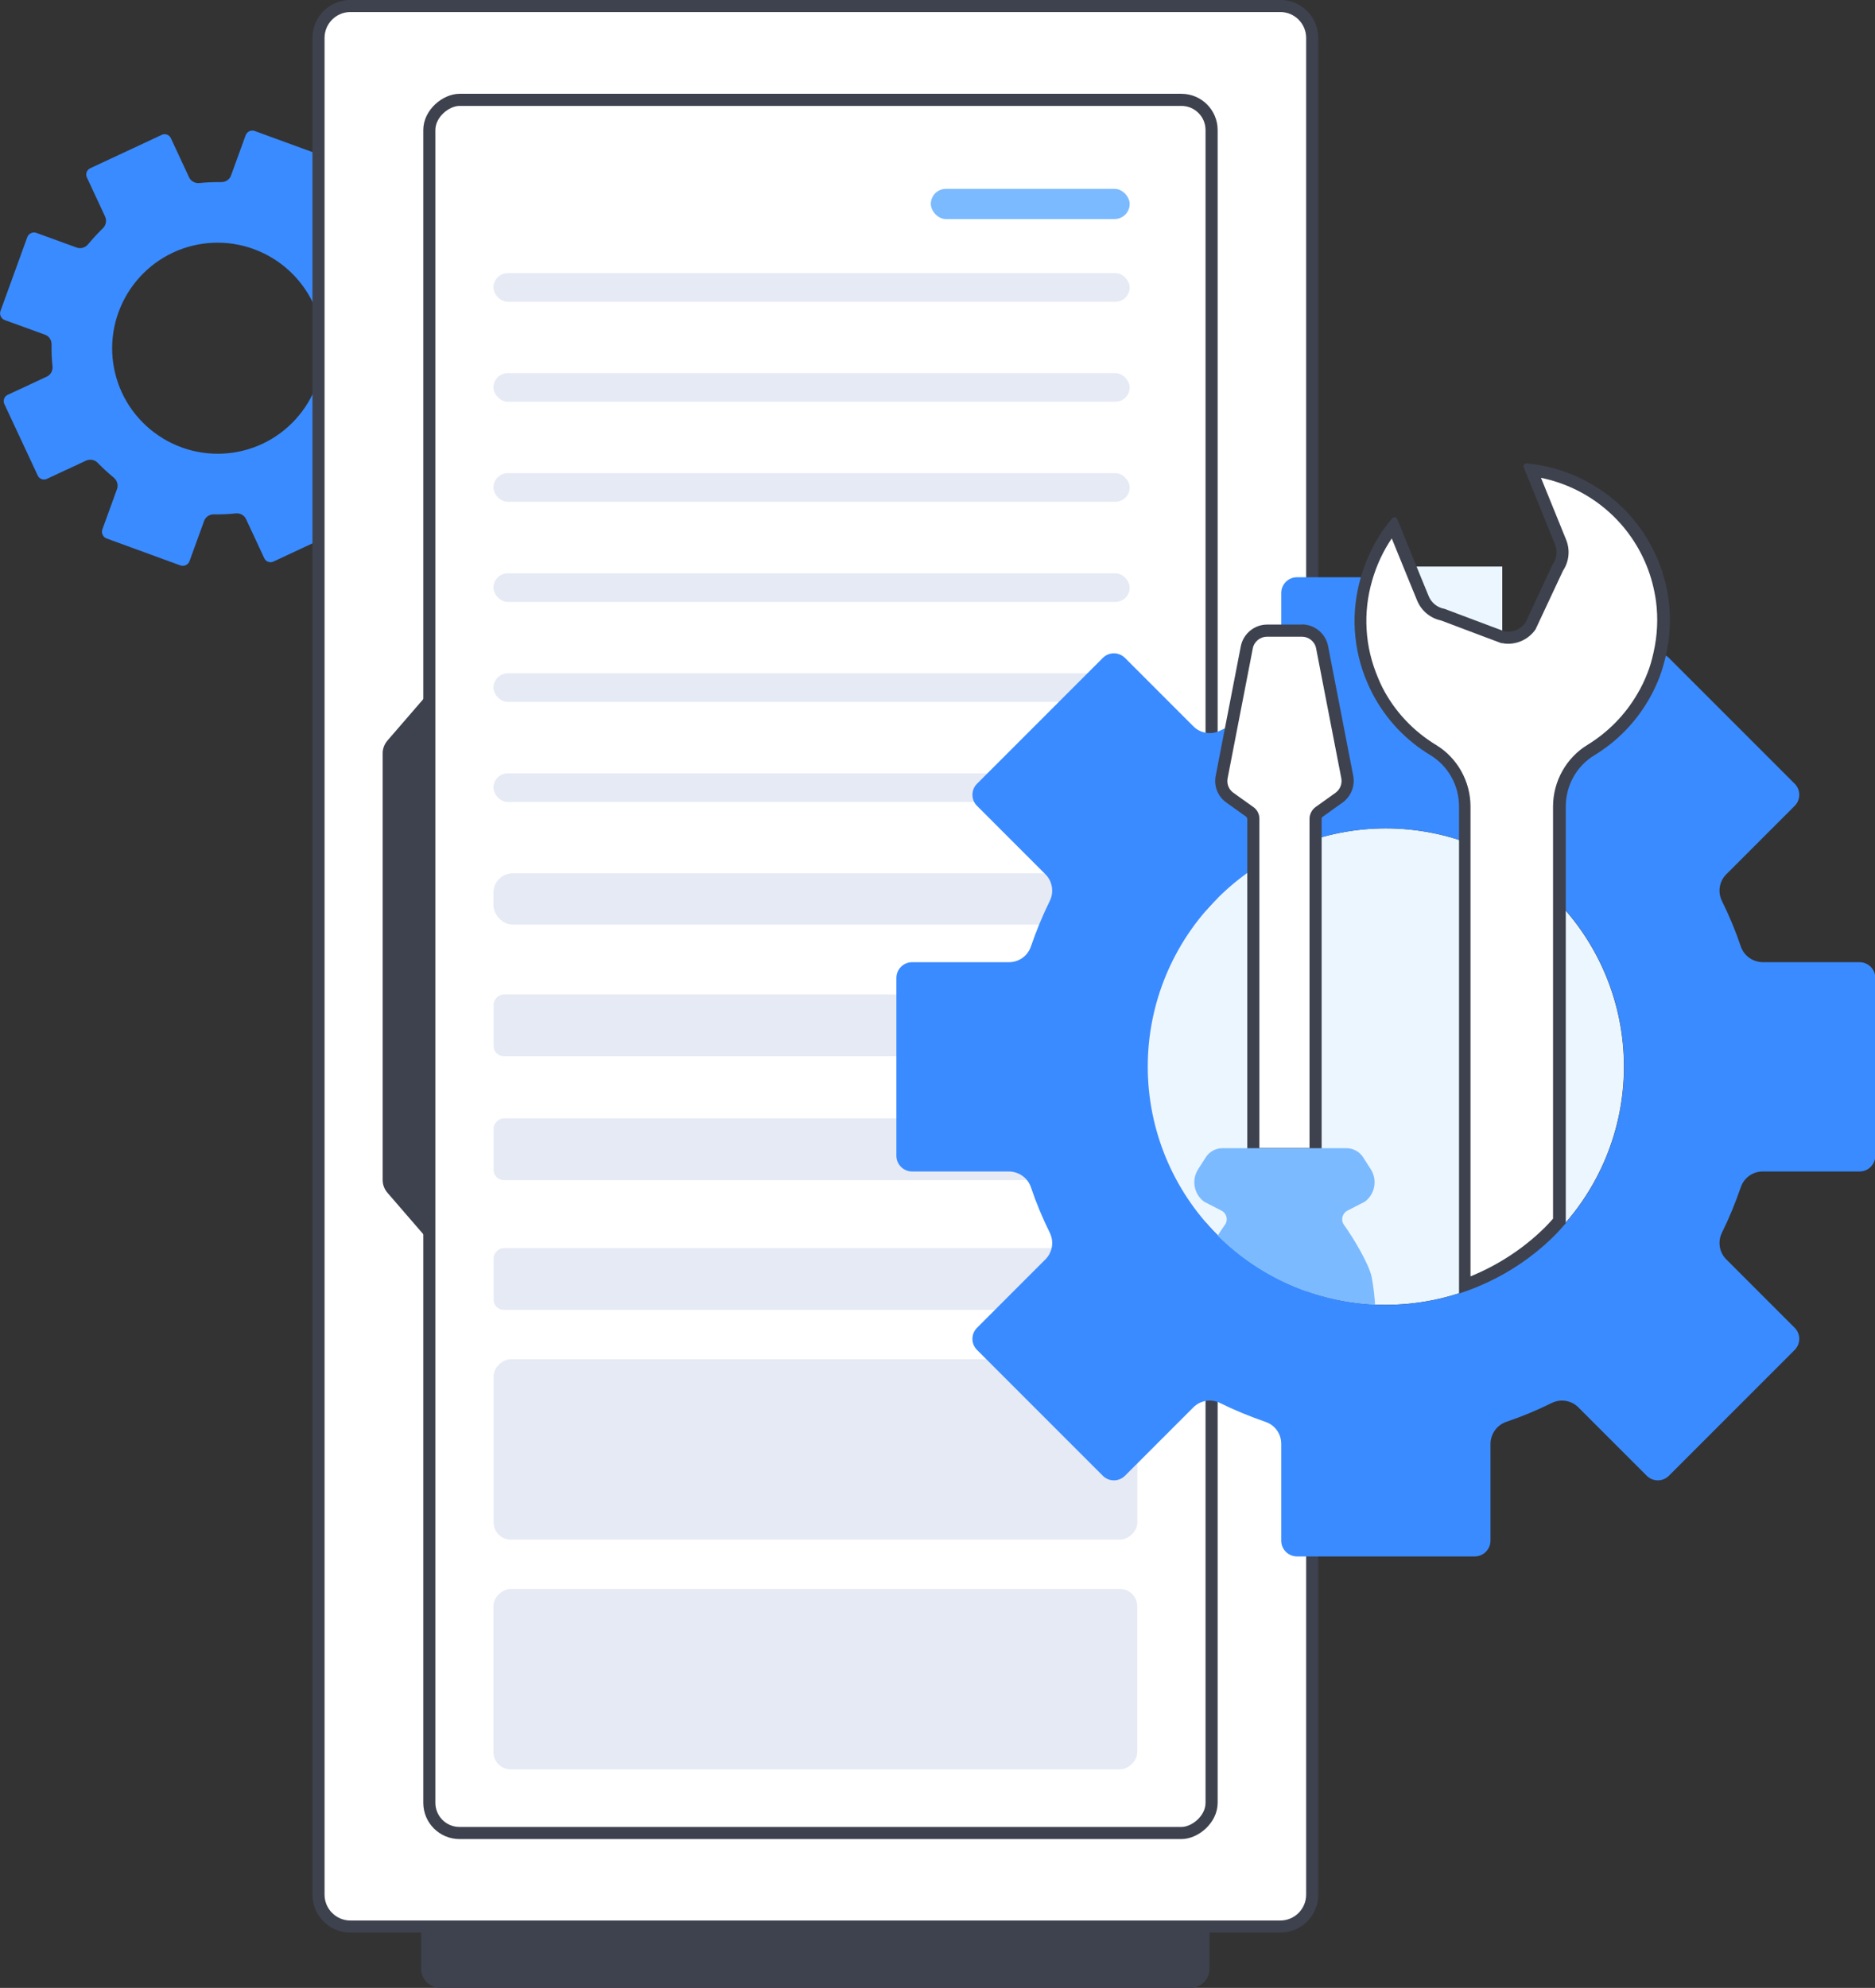
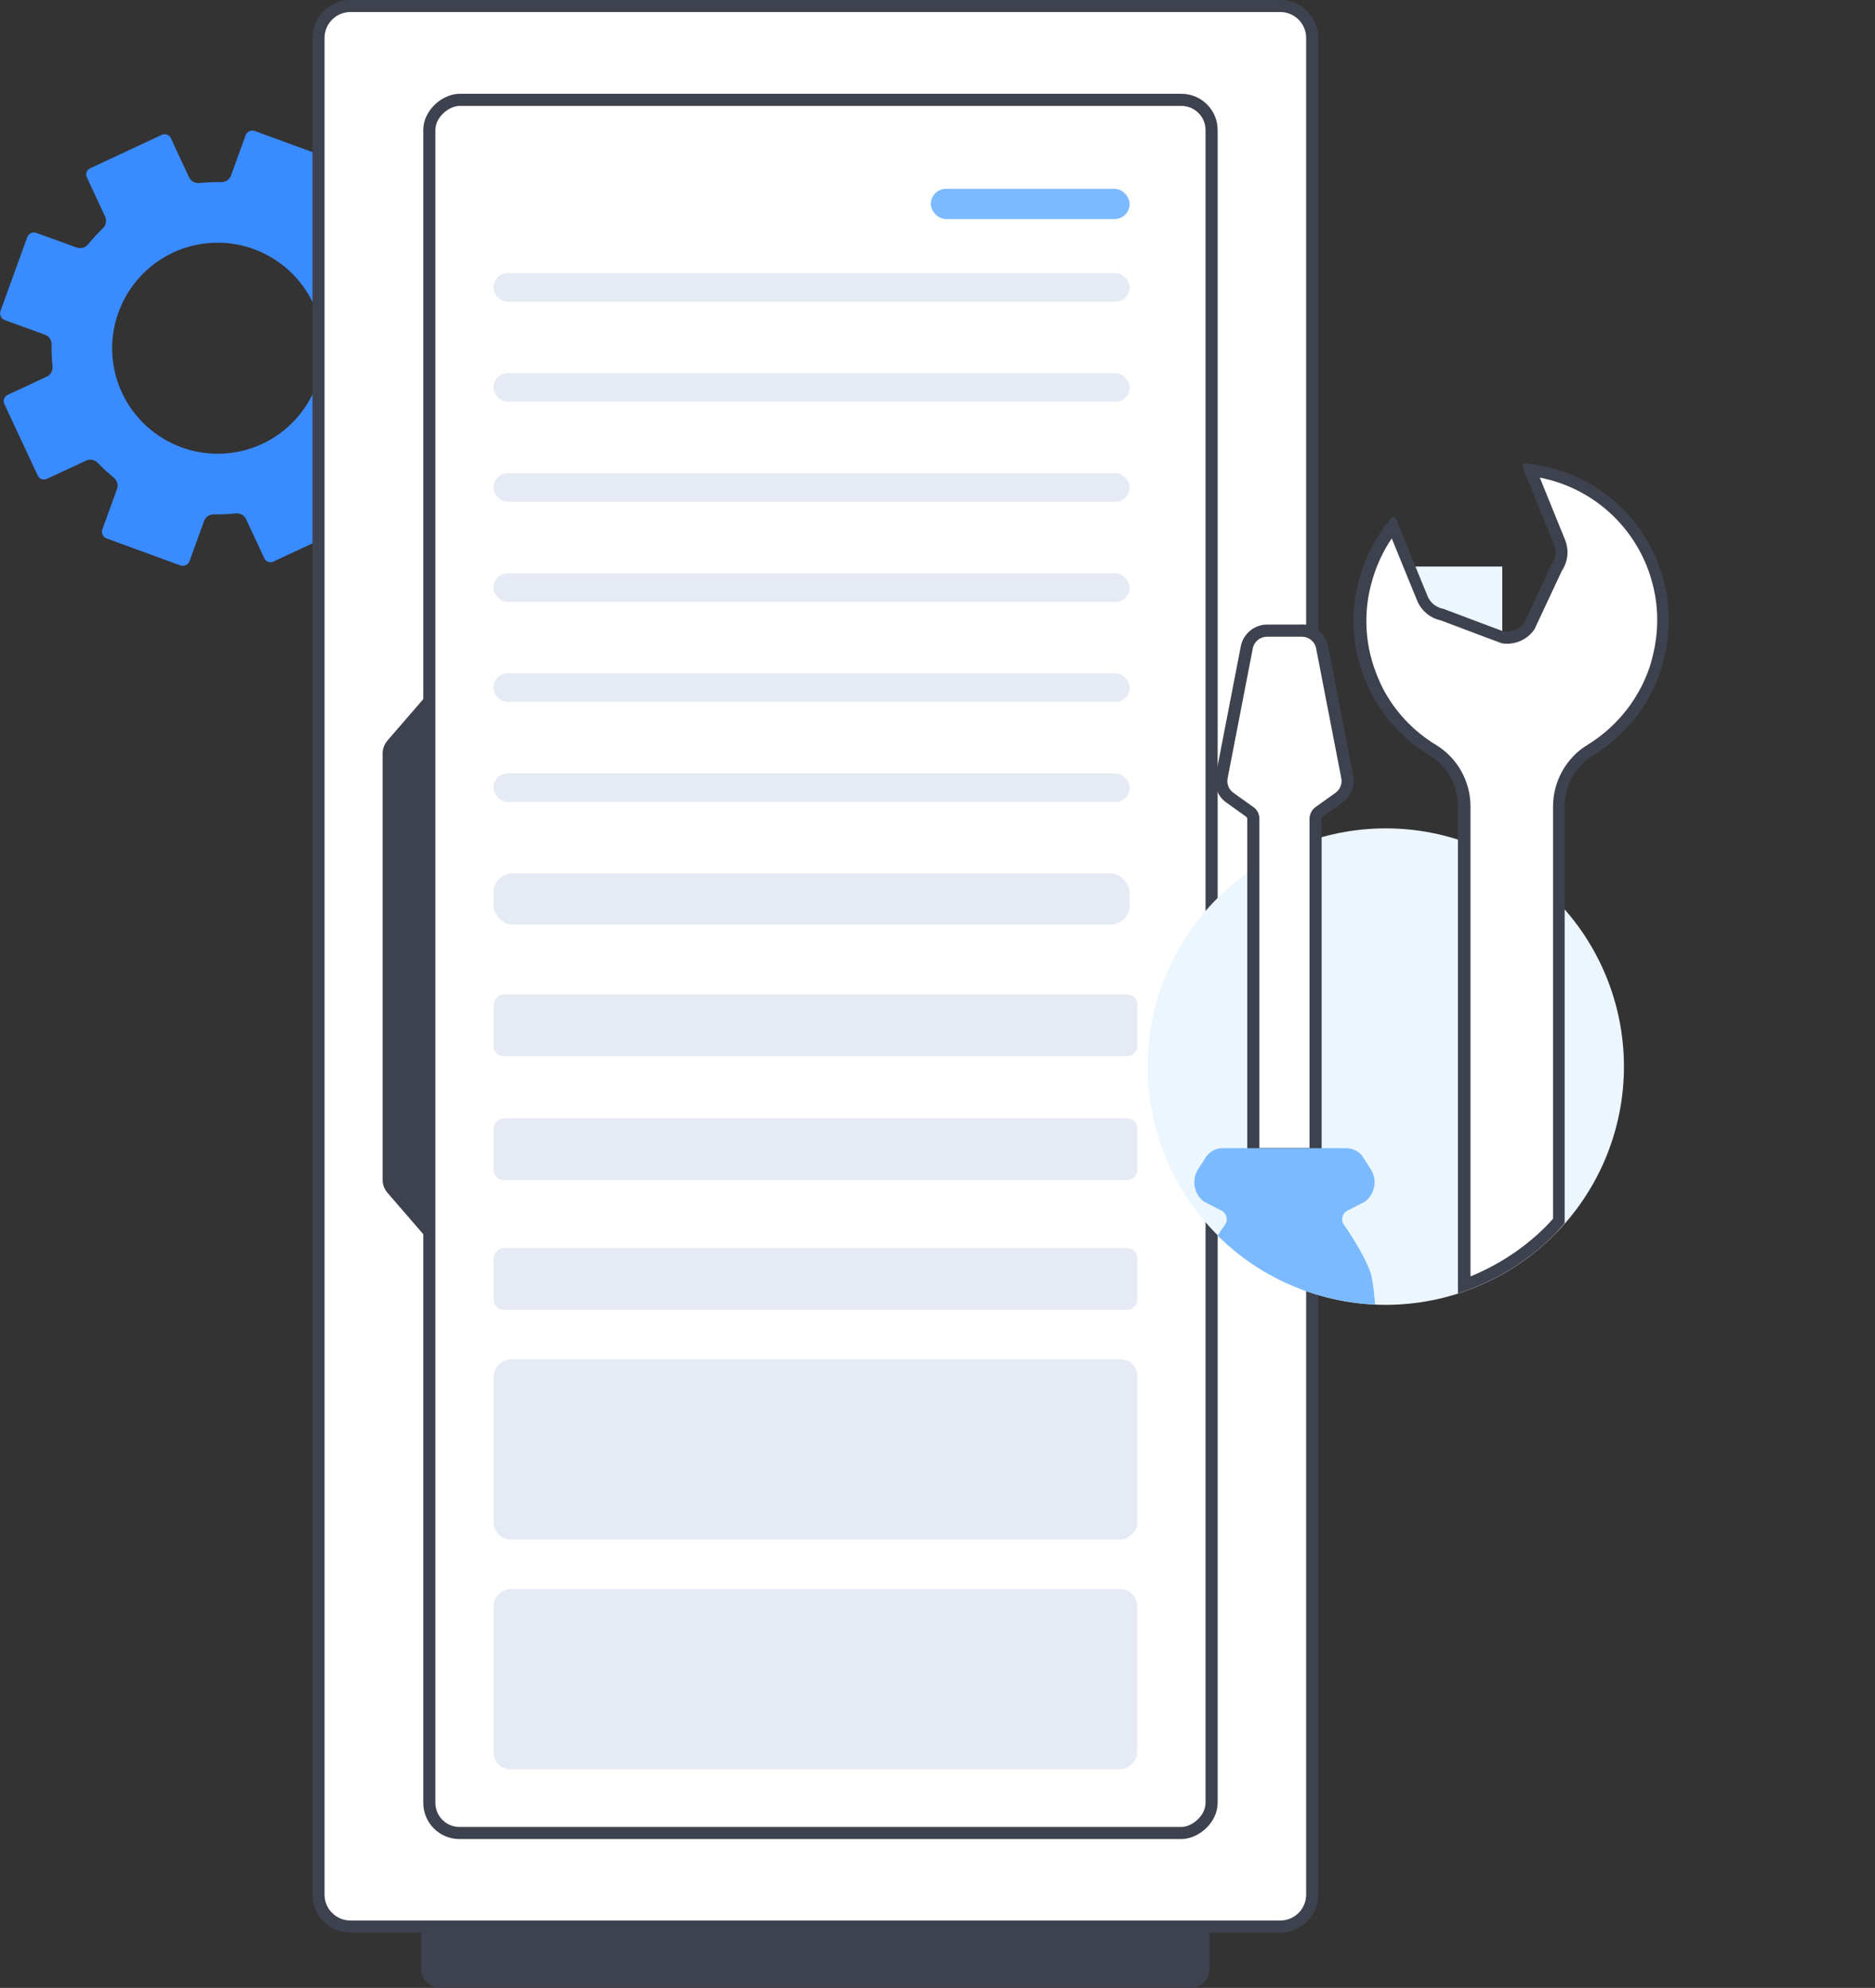
<svg xmlns="http://www.w3.org/2000/svg" id="Capa_2" data-name="Capa 2" viewBox="0 0 119.27 126.42">
  <rect x="0" y="0" width="119.27" height="126.42" fill="#333333" stroke="none" />
  <defs>
    <style>      .cls-1, .cls-2, .cls-3 {        fill: #fff;      }      .cls-4, .cls-2, .cls-5 {        fill-rule: evenodd;      }      .cls-4, .cls-6 {        fill: #ecf6ff;      }      .cls-7 {        fill: #3e424e;      }      .cls-3 {        stroke: #3e424e;        stroke-miterlimit: 10;        stroke-width: .77px;      }      .cls-8 {        fill: #7bbaff;      }      .cls-5 {        fill: #3a8bff;      }      .cls-9 {        fill: #e6eaf5;      }    </style>
  </defs>
  <g id="Capa_1-2" data-name="Capa 1">
    <path class="cls-5" d="M27.4,18.59l-2.12-4.54c-.1-.22-.37-.32-.59-.21l-2.47,1.15c-.26,.12-.56,.07-.76-.14-.32-.33-.66-.64-1.01-.93-.22-.18-.31-.48-.21-.74l.93-2.56c.08-.23-.04-.48-.26-.57l-4.71-1.72c-.23-.08-.48,.04-.57,.26l-.93,2.56c-.09,.27-.35,.44-.64,.43-.46,0-.92,.01-1.37,.06-.28,.03-.56-.12-.67-.38l-1.15-2.47c-.1-.22-.37-.32-.59-.21l-4.54,2.12c-.22,.1-.32,.37-.21,.59l1.15,2.47c.12,.26,.07,.56-.14,.76-.33,.32-.64,.66-.93,1.01-.18,.22-.48,.31-.74,.21l-2.56-.93c-.23-.08-.48,.04-.57,.26L.03,19.78c-.08,.23,.04,.48,.26,.57l2.56,.93c.27,.09,.44,.35,.43,.64-.01,.46,.01,.92,.06,1.37,.03,.28-.12,.56-.38,.67l-2.47,1.15c-.22,.1-.32,.37-.21,.59l2.12,4.54c.1,.22,.37,.32,.59,.21l2.47-1.15c.26-.12,.56-.07,.76,.14,.32,.33,.66,.64,1.01,.93,.22,.18,.31,.48,.21,.74l-.93,2.56c-.08,.23,.04,.48,.26,.57l4.71,1.72c.23,.08,.48-.04,.57-.26l.93-2.56c.09-.27,.35-.44,.64-.43,.46,.01,.92-.01,1.37-.06,.28-.03,.56,.12,.67,.38l1.15,2.47c.1,.22,.37,.32,.59,.21l4.54-2.12c.22-.1,.32-.37,.21-.59l-1.15-2.47c-.12-.26-.07-.56,.14-.76,.33-.32,.64-.66,.93-1.01,.18-.22,.48-.31,.74-.21l2.56,.93c.23,.08,.48-.04,.57-.26l1.72-4.71c.08-.23-.04-.48-.26-.57l-2.56-.93c-.27-.09-.44-.35-.43-.64,.01-.46-.01-.92-.06-1.37-.03-.28,.12-.56,.38-.67l2.47-1.15c.22-.1,.32-.37,.21-.59Zm-7.25,5.85c-.61,1.67-1.86,3.04-3.47,3.79-1.61,.75-3.46,.83-5.13,.22-1.67-.61-3.04-1.86-3.79-3.47s-.83-3.46-.22-5.13c.61-1.67,1.86-3.04,3.47-3.79,1.61-.75,3.46-.83,5.13-.22,1.67,.61,3.04,1.86,3.79,3.47,.75,1.61,.83,3.46,.22,5.13Z" />
    <g>
      <path class="cls-3" d="M20.26,2.41c0-1.12,.91-2.03,2.03-2.03h59.15c1.12,0,2.03,.91,2.03,2.03V120.49c0,1.12-.91,2.03-2.03,2.03H22.29c-1.12,0-2.03-.91-2.03-2.03V2.41Z" />
      <path class="cls-7" d="M26.96,61.48v-17.06l-2.3,2.66c-.21,.24-.32,.53-.32,.83v27.13c0,.3,.11,.59,.32,.83l2.3,2.66v-17.06Z" />
      <path class="cls-7" d="M75.55,122.52H26.79v2.68c0,.67,.55,1.22,1.22,1.22h47.71c.67,0,1.22-.55,1.22-1.22v-2.68h-1.39Z" />
      <rect class="cls-3" x="-2.91" y="36.58" width="110.22" height="49.76" rx="1.92" ry="1.92" transform="translate(113.65 9.26) rotate(90)" />
      <rect class="cls-9" x="46.13" y="86.3" width="11.47" height="40.95" rx="1.09" ry="1.09" transform="translate(158.64 54.92) rotate(90)" />
      <rect class="cls-9" x="46.13" y="71.69" width="11.47" height="40.95" rx="1.09" ry="1.09" transform="translate(144.04 40.31) rotate(90)" />
      <rect class="cls-9" x="49.9" y="60.85" width="3.93" height="40.95" rx=".64" ry=".64" transform="translate(133.2 29.47) rotate(90)" />
      <rect class="cls-9" x="49.9" y="52.6" width="3.93" height="40.95" rx=".64" ry=".64" transform="translate(124.95 21.22) rotate(90)" />
      <rect class="cls-9" x="49.9" y="44.72" width="3.93" height="40.95" rx=".64" ry=".64" transform="translate(117.07 13.34) rotate(90)" />
      <rect class="cls-9" x="31.39" y="17.37" width="40.47" height="1.82" rx=".91" ry=".91" />
      <rect class="cls-9" x="31.39" y="23.73" width="40.47" height="1.82" rx=".91" ry=".91" />
      <rect class="cls-9" x="31.39" y="30.09" width="40.47" height="1.82" rx=".91" ry=".91" />
      <rect class="cls-9" x="31.39" y="36.46" width="40.47" height="1.82" rx=".91" ry=".91" />
      <rect class="cls-9" x="31.39" y="42.82" width="40.47" height="1.82" rx=".91" ry=".91" />
      <rect class="cls-9" x="31.39" y="49.18" width="40.47" height="1.82" rx=".91" ry=".91" />
      <rect class="cls-9" x="31.39" y="55.54" width="40.47" height="3.26" rx="1.22" ry="1.22" />
      <rect class="cls-8" x="59.21" y="12.01" width="12.65" height="1.92" rx=".96" ry=".96" />
    </g>
    <path class="cls-4" d="M98.86,57.12c2.84,2.84,4.44,6.69,4.44,10.71s-1.6,7.87-4.44,10.71c-2.84,2.84-6.69,4.44-10.71,4.44s-7.87-1.6-10.71-4.44c-2.84-2.84-4.44-6.69-4.44-10.71s1.6-7.87,4.44-10.71c2.84-2.84,6.69-4.44,10.71-4.44s7.87,1.6,10.71,4.44Z" />
-     <path class="cls-5" d="M93.81,36.71h-11.31c-.55,0-1,.45-1,1v6.14c0,.64-.4,1.21-1.01,1.42-.98,.33-1.94,.73-2.87,1.19-.57,.29-1.27,.18-1.72-.28l-4.34-4.34c-.39-.39-1.02-.39-1.41,0l-8,8c-.39,.39-.39,1.02,0,1.41l4.34,4.34c.46,.45,.57,1.15,.28,1.72-.46,.93-.85,1.89-1.19,2.87-.2,.61-.77,1.02-1.42,1.01h-6.14c-.55,0-1,.45-1,1v11.31c0,.55,.45,1,1,1h6.14c.64,0,1.22,.4,1.42,1.01,.33,.98,.73,1.94,1.19,2.87,.29,.57,.18,1.27-.28,1.72l-4.34,4.34c-.39,.39-.39,1.02,0,1.41l8,8c.39,.39,1.02,.39,1.41,0l4.34-4.34c.45-.46,1.15-.57,1.72-.28,.93,.46,1.89,.85,2.87,1.19,.61,.2,1.02,.77,1.01,1.42v6.14c0,.55,.45,1,1,1h11.31c.55,0,1-.45,1-1v-6.14c0-.64,.4-1.21,1.01-1.42,.98-.33,1.94-.73,2.87-1.19,.57-.29,1.27-.18,1.72,.28l4.34,4.34c.39,.39,1.02,.39,1.41,0l8-8c.39-.39,.39-1.02,0-1.41l-4.34-4.34c-.46-.45-.57-1.15-.28-1.72,.46-.93,.85-1.89,1.19-2.87,.2-.61,.77-1.02,1.42-1.01h6.14c.55,0,1-.45,1-1v-11.31c0-.55-.45-1-1-1h-6.14c-.64,0-1.22-.4-1.42-1.01-.33-.98-.73-1.94-1.19-2.87-.29-.57-.18-1.27,.28-1.72l4.34-4.34c.39-.39,.39-1.02,0-1.41l-8-8c-.39-.39-1.02-.39-1.41,0l-4.34,4.34c-.45,.46-1.15,.57-1.72,.28-.93-.46-1.89-.85-2.87-1.19-.61-.2-1.02-.77-1.01-1.42v-6.14c0-.55-.45-1-1-1Zm5.06,20.41c2.84,2.84,4.44,6.69,4.44,10.71s-1.6,7.87-4.44,10.71c-2.84,2.84-6.69,4.44-10.71,4.44s-7.87-1.6-10.71-4.44c-2.84-2.84-4.44-6.69-4.44-10.71s1.6-7.87,4.44-10.71c2.84-2.84,6.69-4.44,10.71-4.44s7.87,1.6,10.71,4.44Z" />
    <g>
      <path class="cls-1" d="M79.73,73.41v-21.32c0-.17-.08-.34-.23-.44l-1.26-.9c-.42-.3-.62-.81-.53-1.32l1.6-8.25c.12-.62,.66-1.06,1.29-1.06h2.2c.63,0,1.17,.45,1.29,1.06l1.6,8.25c.1,.5-.11,1.02-.52,1.32l-1.26,.9c-.14,.1-.23,.27-.23,.44v21.32h-3.96Z" />
      <path class="cls-7" d="M82.81,40.49c.44,0,.83,.31,.91,.75l1.6,8.25c.07,.36-.08,.72-.37,.93l-1.26,.9c-.24,.17-.39,.46-.39,.75v20.94h-3.19v-20.94c0-.3-.14-.58-.39-.75l-1.26-.9c-.3-.21-.44-.57-.37-.93l1.6-8.25c.08-.44,.47-.75,.91-.75h2.2m0-.77h-2.2c-.81,0-1.51,.58-1.67,1.37l-1.6,8.25c-.13,.65,.14,1.32,.68,1.7l1.26,.9s.07,.08,.07,.13v21.71h4.73v-21.71c0-.05,.02-.1,.07-.13l1.26-.9c.54-.39,.8-1.05,.68-1.7l-1.6-8.25c-.15-.8-.86-1.38-1.67-1.38h0Z" />
    </g>
    <path class="cls-8" d="M85.49,77.89c-.22-.3-.11-.73,.22-.9l1.11-.57c.65-.49,.81-1.39,.37-2.07l-.48-.75c-.23-.36-.63-.58-1.06-.58h-7.89c-.43,0-.83,.22-1.06,.58l-.48,.75c-.44,.68-.28,1.58,.37,2.07l1.11,.57c.33,.17,.44,.59,.22,.9-.14,.19-.3,.43-.46,.69,2.68,2.67,6.25,4.21,10.01,4.38-.04-.55-.1-1.12-.21-1.72-.16-.83-1.15-2.48-1.77-3.35Z" />
    <rect class="cls-6" x="88.68" y="36.03" width="6.88" height="6.88" />
    <g>
      <path class="cls-2" d="M93.15,51.33c0-1.52-.77-2.89-2.01-3.65-1.52-.92-2.75-2.24-3.55-3.81-.1-.19-.18-.38-.26-.57-.45-1.04-.72-2.14-.78-3.27-.07-1.06,.06-2.15,.36-3.22,.36-1.25,.93-2.38,1.72-3.37l1.86,4.58c.23,.56,.72,.96,1.31,1.06l3.74,1.42c.17,.04,.27,.04,.37,.04,.56,0,1.08-.27,1.41-.72l1.76-3.75c.32-.43,.39-1.05,.16-1.61l-1.86-4.58c3.45,.43,6.4,2.69,7.72,5.94,.3,.74,.51,1.54,.62,2.36,.15,1.11,.09,2.26-.17,3.4-.12,.51-.25,.94-.4,1.34-.19,.49-.42,.96-.68,1.42-.8,1.37-1.94,2.53-3.29,3.35-1.24,.75-2,2.12-2,3.59v26.36c-.19,.22-.38,.43-.58,.64-1.52,1.52-3.39,2.71-5.44,3.44v-30.39Z" />
-       <path class="cls-7" d="M97.99,30.38c3.03,.61,5.57,2.68,6.75,5.59,.29,.71,.49,1.48,.6,2.27,.14,1.07,.09,2.17-.16,3.27-.11,.49-.23,.91-.38,1.28-.18,.47-.4,.93-.66,1.36-.77,1.32-1.87,2.43-3.16,3.22-1.35,.82-2.19,2.32-2.19,3.92v26.21c-.15,.17-.3,.34-.47,.51-1.35,1.35-2.99,2.43-4.78,3.16v-29.88c0-1.6-.84-3.1-2.2-3.92-1.46-.89-2.64-2.15-3.41-3.66-.09-.18-.17-.36-.25-.55-.43-1-.69-2.05-.75-3.14-.06-1.02,.05-2.06,.35-3.09,.28-.98,.7-1.88,1.25-2.69l1.13,2.77,.48,1.17c.27,.66,.83,1.13,1.53,1.28l2.89,1.09,.86,.32,.07,.03h.07c.12,.03,.24,.04,.37,.04,.68,0,1.33-.33,1.72-.88l.04-.06,.03-.07,1.7-3.63c.39-.59,.47-1.32,.2-1.98l-1.6-3.94m-.92-.91c-.13,0-.23,.14-.17,.26l1.98,4.88c.18,.43,.12,.93-.16,1.31l-1.72,3.69c-.26,.36-.67,.56-1.1,.56-.08,0-.16,0-.23-.02l-.86-.32-2.95-1.11c-.46-.08-.85-.39-1.02-.83l-.48-1.17-1.51-3.71c-.03-.08-.11-.12-.18-.12-.05,0-.1,.02-.14,.07-.94,1.1-1.61,2.39-2,3.76-.31,1.08-.45,2.21-.38,3.35,.07,1.14,.33,2.29,.82,3.4,.09,.2,.18,.4,.28,.59,.86,1.68,2.16,3.03,3.7,3.96,1.14,.69,1.83,1.93,1.83,3.26v30.98c2.28-.73,4.38-1.99,6.1-3.71,.24-.24,.47-.51,.69-.76v-26.5c0-1.33,.68-2.57,1.82-3.26,1.45-.88,2.61-2.09,3.43-3.49,.28-.47,.51-.96,.71-1.47,.17-.45,.3-.92,.41-1.39,.26-1.15,.33-2.34,.17-3.54-.11-.82-.32-1.65-.65-2.46-1.46-3.59-4.76-5.87-8.37-6.21,0,0-.01,0-.02,0h0Z" />
+       <path class="cls-7" d="M97.99,30.38c3.03,.61,5.57,2.68,6.75,5.59,.29,.71,.49,1.48,.6,2.27,.14,1.07,.09,2.17-.16,3.27-.11,.49-.23,.91-.38,1.28-.18,.47-.4,.93-.66,1.36-.77,1.32-1.87,2.43-3.16,3.22-1.35,.82-2.19,2.32-2.19,3.92v26.21c-.15,.17-.3,.34-.47,.51-1.35,1.35-2.99,2.43-4.78,3.16v-29.88c0-1.6-.84-3.1-2.2-3.92-1.46-.89-2.64-2.15-3.41-3.66-.09-.18-.17-.36-.25-.55-.43-1-.69-2.05-.75-3.14-.06-1.02,.05-2.06,.35-3.09,.28-.98,.7-1.88,1.25-2.69l1.13,2.77,.48,1.17c.27,.66,.83,1.13,1.53,1.28l2.89,1.09,.86,.32,.07,.03c.12,.03,.24,.04,.37,.04,.68,0,1.33-.33,1.72-.88l.04-.06,.03-.07,1.7-3.63c.39-.59,.47-1.32,.2-1.98l-1.6-3.94m-.92-.91c-.13,0-.23,.14-.17,.26l1.98,4.88c.18,.43,.12,.93-.16,1.31l-1.72,3.69c-.26,.36-.67,.56-1.1,.56-.08,0-.16,0-.23-.02l-.86-.32-2.95-1.11c-.46-.08-.85-.39-1.02-.83l-.48-1.17-1.51-3.71c-.03-.08-.11-.12-.18-.12-.05,0-.1,.02-.14,.07-.94,1.1-1.61,2.39-2,3.76-.31,1.08-.45,2.21-.38,3.35,.07,1.14,.33,2.29,.82,3.4,.09,.2,.18,.4,.28,.59,.86,1.68,2.16,3.03,3.7,3.96,1.14,.69,1.83,1.93,1.83,3.26v30.98c2.28-.73,4.38-1.99,6.1-3.71,.24-.24,.47-.51,.69-.76v-26.5c0-1.33,.68-2.57,1.82-3.26,1.45-.88,2.61-2.09,3.43-3.49,.28-.47,.51-.96,.71-1.47,.17-.45,.3-.92,.41-1.39,.26-1.15,.33-2.34,.17-3.54-.11-.82-.32-1.65-.65-2.46-1.46-3.59-4.76-5.87-8.37-6.21,0,0-.01,0-.02,0h0Z" />
    </g>
  </g>
</svg>